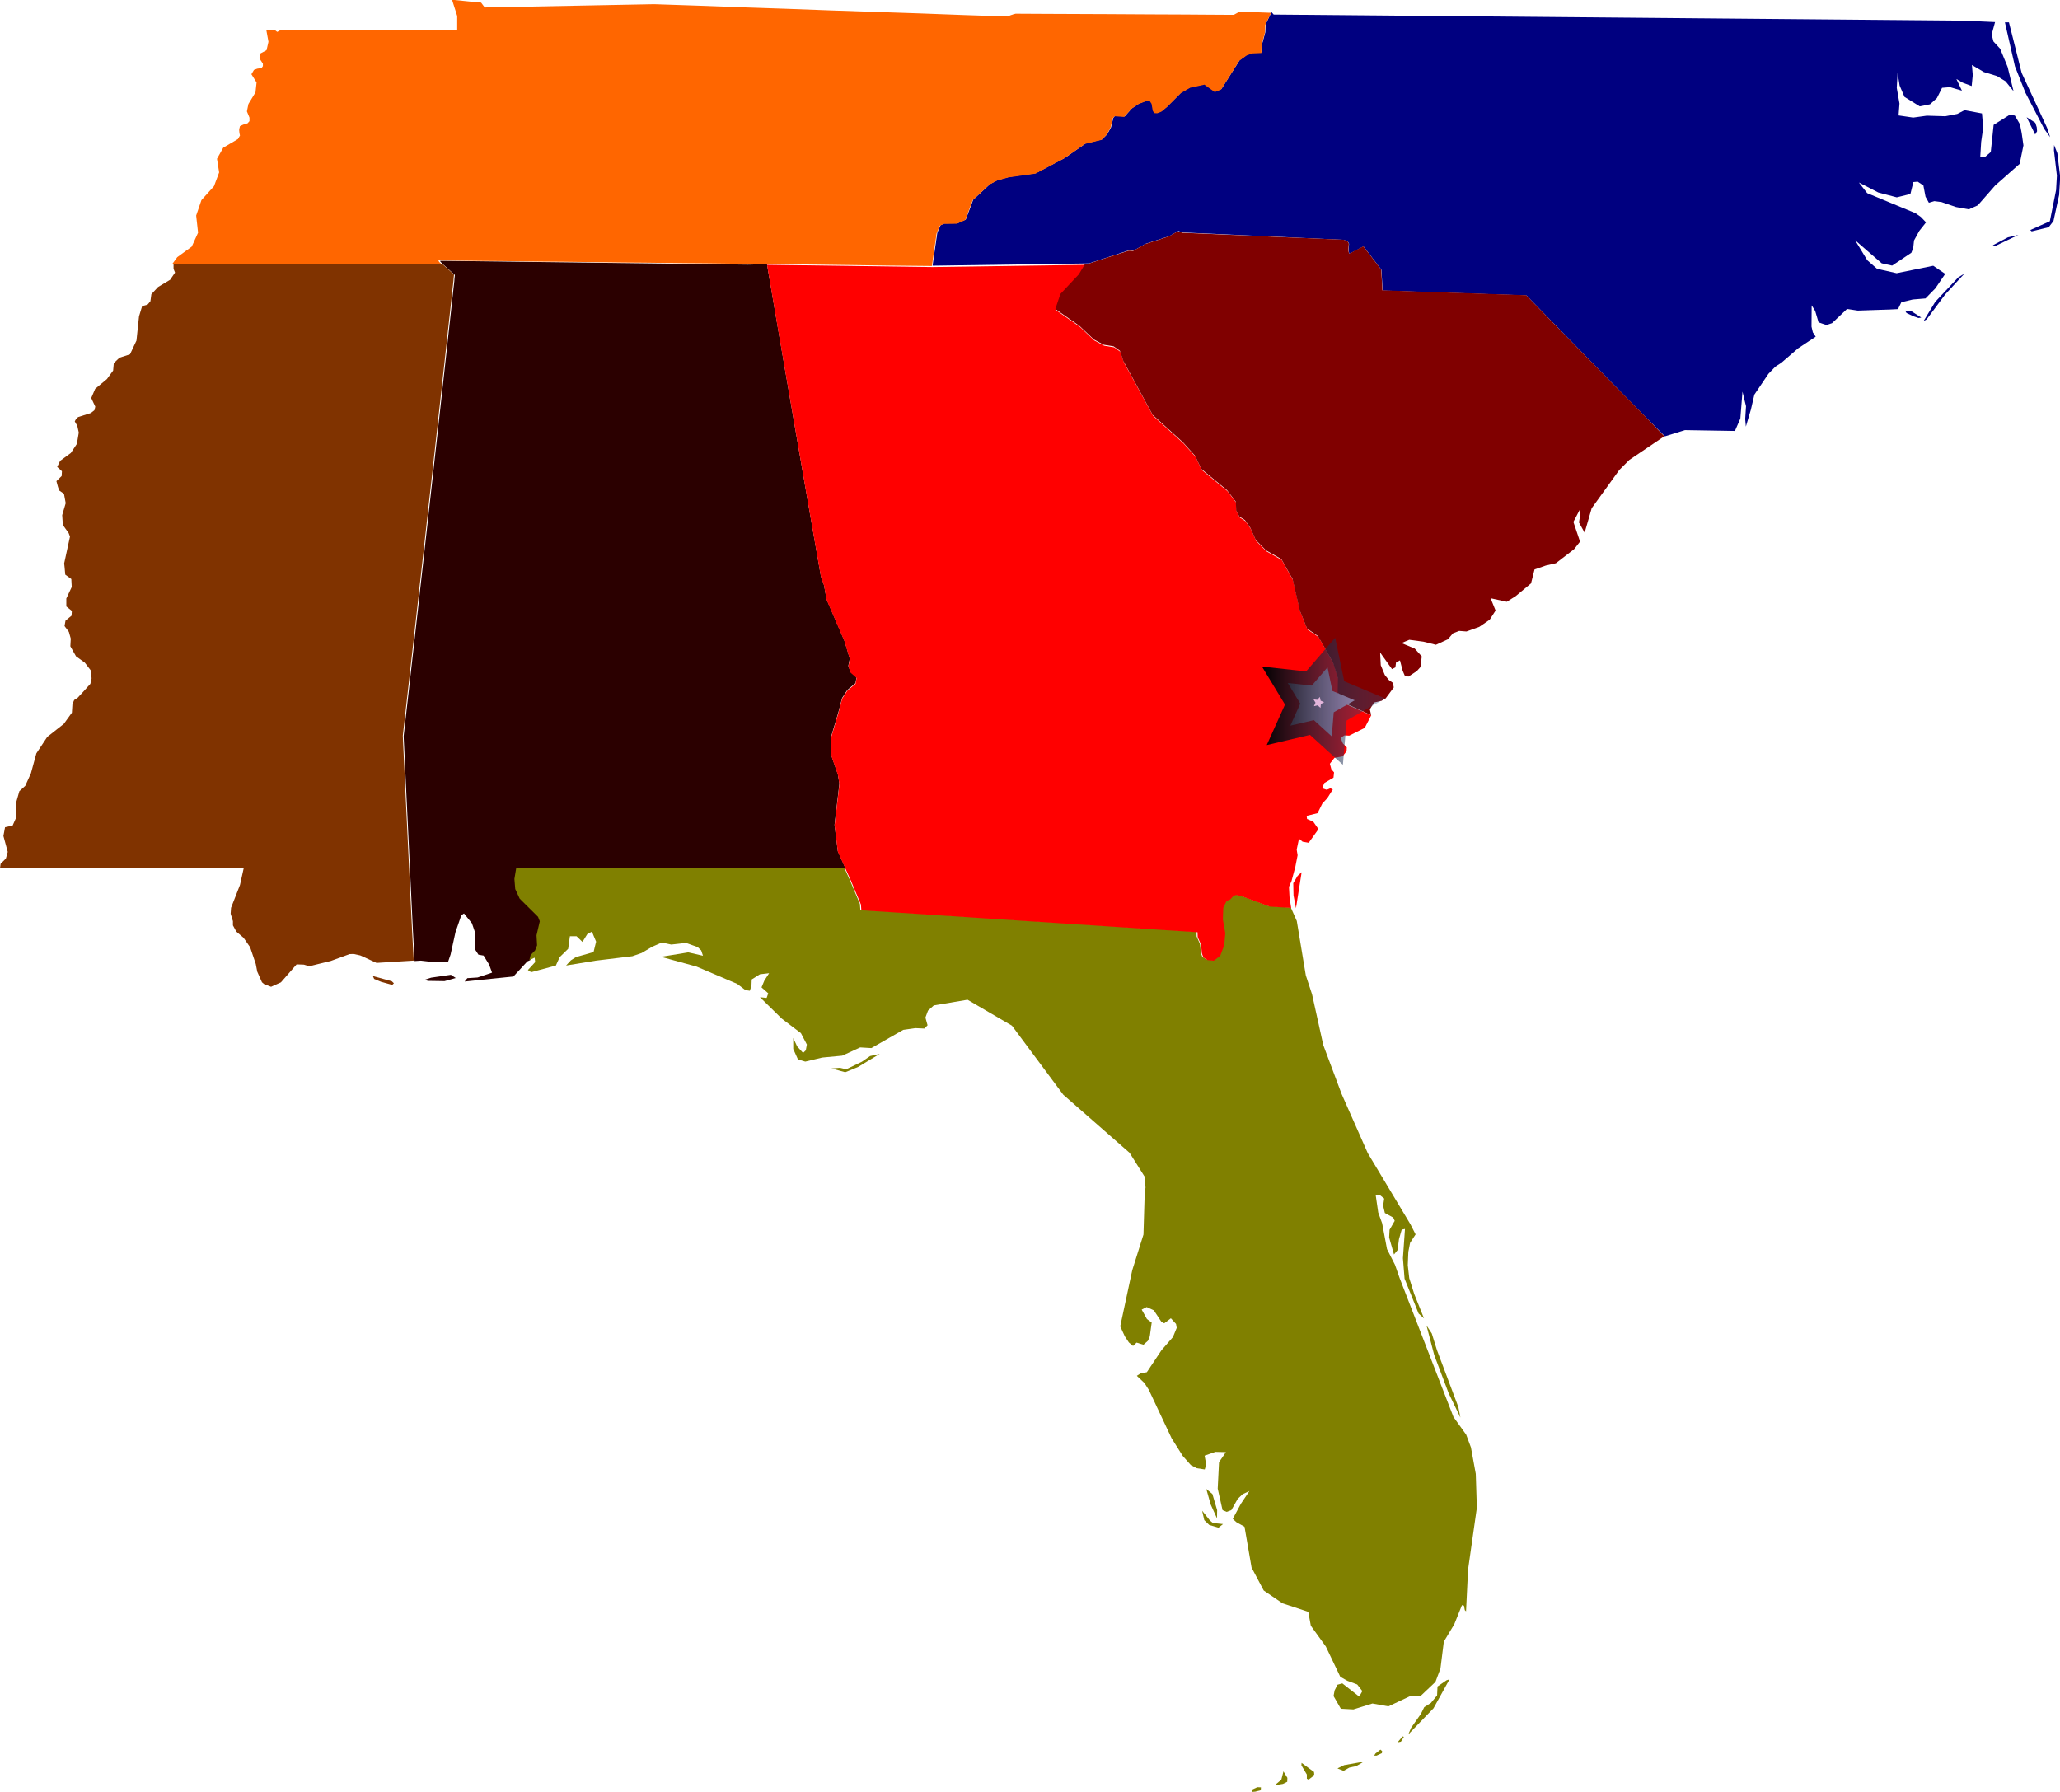
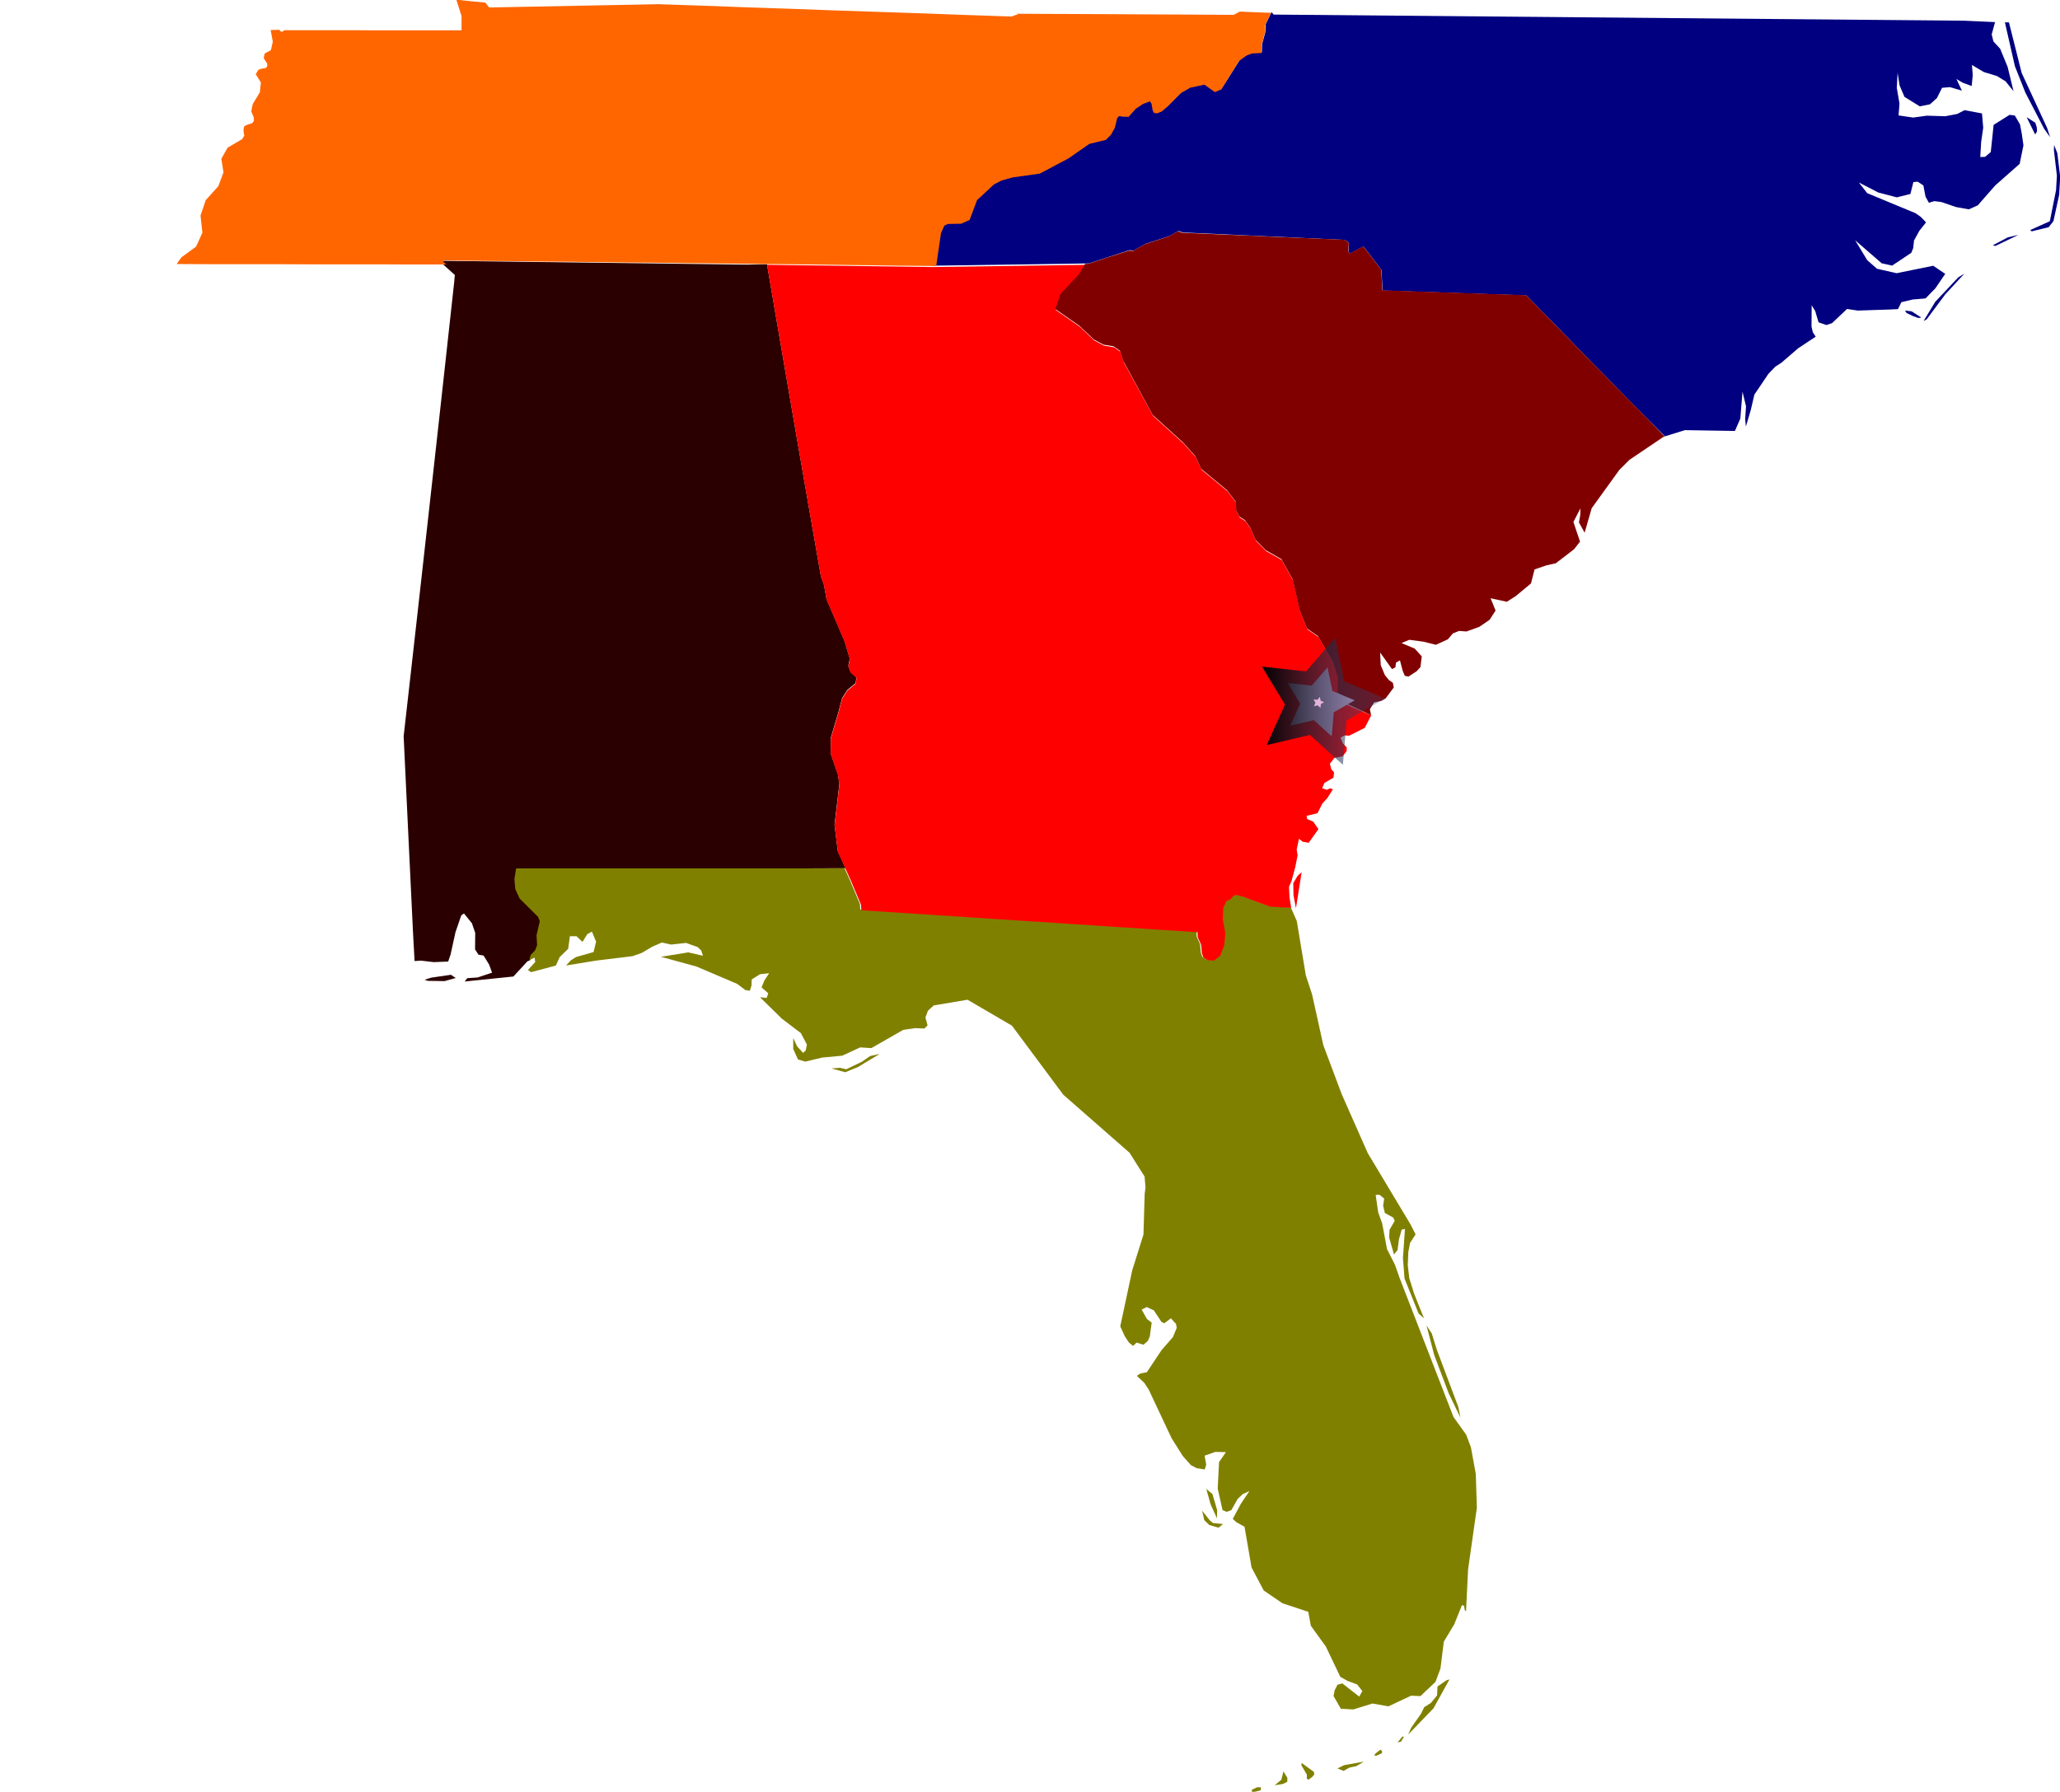
<svg xmlns="http://www.w3.org/2000/svg" xmlns:ns1="http://www.inkscape.org/namespaces/inkscape" xmlns:ns2="http://sodipodi.sourceforge.net/DTD/sodipodi-0.dtd" xmlns:xlink="http://www.w3.org/1999/xlink" width="40.349mm" height="35.102mm" viewBox="0 0 40.349 35.102" version="1.1" id="svg1" ns1:version="1.3.2 (091e20e, 2023-11-25)" ns2:docname="southeast.svg">
  <ns2:namedview id="namedview1" pagecolor="#ffffff" bordercolor="#000000" borderopacity="0.25" ns1:showpageshadow="2" ns1:pageopacity="0.0" ns1:pagecheckerboard="0" ns1:deskcolor="#d1d1d1" ns1:document-units="mm" ns1:clip-to-page="true" ns1:zoom="2.499555" ns1:cx="76.213566" ns1:cy="44.807976" ns1:window-width="1294" ns1:window-height="699" ns1:window-x="0" ns1:window-y="0" ns1:window-maximized="1" ns1:current-layer="layer1" />
  <defs id="defs1">
    <linearGradient ns1:collect="always" xlink:href="#linearGradient2" id="linearGradient3" x1="96.491" y1="53.325" x2="105.6" y2="53.325" gradientUnits="userSpaceOnUse" />
    <linearGradient id="linearGradient2" ns1:collect="always">
      <stop style="stop-color:#000000;stop-opacity:1;" offset="0" id="stop2" />
      <stop style="stop-color:#395289;stop-opacity:0.29;" offset="1" id="stop3" />
    </linearGradient>
  </defs>
  <g ns1:label="Layer 1" ns1:groupmode="layer" id="layer1" transform="translate(-84.931,-130.972)">
    <path d="m 99.954,136.147 0.066,0.386 0.066,0.386 0.066,0.386 0.066,0.384 0.066,0.384 0.066,0.384 0.066,0.384 0.066,0.384 0.066,0.381 0.066,0.381 0.066,0.381 0.066,0.381 0.066,0.378 0.066,0.378 0.066,0.378 0.066,0.378 0.061,0.172 0.05,0.278 0.352,0.818 0.103,0.344 -0.029,0.143 0.045,0.122 0.116,0.101 -0.021,0.116 -0.159,0.132 -0.103,0.159 -0.074,0.283 v 0 l -0.148,0.497 -0.003,0.302 0.143,0.413 v 0 l 0.029,0.183 -0.095,0.804 0.064,0.516 0.151,0.336 -0.804,0.003 H 99.885 99.08 98.276 97.472 96.667 95.863 95.059 l -0.034,0.206 0.016,0.198 0.087,0.188 0.36,0.357 0.034,0.087 -0.064,0.275 0.011,0.196 -0.04,0.101 -0.087,0.09 -0.024,0.098 -0.058,0.026 -0.273,0.296 -0.955,0.098 0.053,-0.066 0.201,-0.013 0.283,-0.095 -0.058,-0.159 -0.108,-0.175 -0.101,-0.018 -0.066,-0.103 0.003,-0.323 -0.064,-0.188 -0.156,-0.193 -0.053,0.037 -0.114,0.331 -0.095,0.434 -0.048,0.14 -0.283,0.011 -0.251,-0.029 -0.124,0.008 -0.032,-0.593 -0.026,-0.54 -0.026,-0.542 -0.026,-0.542 -0.026,-0.545 -0.026,-0.545 -0.026,-0.548 -0.026,-0.548 0.061,-0.54 0.061,-0.54 0.061,-0.542 0.061,-0.542 0.061,-0.545 0.061,-0.545 0.061,-0.548 0.061,-0.548 0.061,-0.548 0.061,-0.55 0.061,-0.55 0.061,-0.553 0.061,-0.553 0.061,-0.556 0.061,-0.556 0.061,-0.558 0.016,-0.143 0.003,-0.048 0.008,-0.071 -0.22,-0.198 -0.042,-0.04 -0.032,-0.037 0.032,-0.003 0.4,0.005 0.4,0.005 0.4,0.005 0.4,0.005 0.4,0.005 0.4,0.005 0.4,0.005 0.4,0.005 0.4,0.005 0.4,0.005 0.4,0.005 0.4,0.005 0.4,0.005 0.4,0.005 0.4,0.005 z m -6.096,13.983 -0.22,0.061 -0.325,-0.005 -0.066,-0.021 0.13,-0.042 0.386,-0.056 z" title="Alabama" id="US-AL" style="fill:#2b0000;stroke-width:0.265" />
    <path d="m 110.215,148.751 0.116,0.262 0.177,1.066 0.122,0.37 0.22,0.995 0.36,0.96 0.511,1.156 0.836,1.394 0.101,0.198 -0.108,0.167 -0.034,0.175 -0.011,0.262 0.029,0.254 0.098,0.312 0.191,0.476 -0.106,-0.095 -0.275,-0.683 -0.032,-0.402 0.04,-0.572 -0.064,0.013 -0.053,0.185 -0.029,0.217 -0.069,0.085 -0.095,-0.333 0.008,-0.151 0.101,-0.175 -0.029,-0.064 -0.164,-0.09 -0.034,-0.143 0.021,-0.14 -0.093,-0.074 -0.074,0.003 0.05,0.344 0.077,0.212 0.095,0.505 0.156,0.307 0.09,0.257 1.056,2.725 0.249,0.347 0.093,0.249 0.095,0.519 0.021,0.664 -0.172,1.209 -0.04,0.82 -0.024,-0.024 -0.016,-0.087 -0.04,-0.011 -0.151,0.376 -0.204,0.339 -0.066,0.527 -0.098,0.262 -0.294,0.278 -0.183,-0.008 -0.445,0.209 -0.312,-0.056 -0.373,0.116 -0.246,-0.013 -0.143,-0.249 0.021,-0.111 0.056,-0.111 0.095,-0.026 0.331,0.259 0.061,-0.108 -0.101,-0.13 -0.191,-0.071 -0.14,-0.079 -0.283,-0.593 -0.294,-0.407 -0.05,-0.273 -0.505,-0.167 -0.368,-0.251 -0.238,-0.45 -0.138,-0.799 -0.161,-0.09 -0.069,-0.064 0.159,-0.296 0.167,-0.249 -0.132,0.061 -0.098,0.093 -0.124,0.22 -0.09,0.034 -0.082,-0.034 -0.095,-0.421 0.026,-0.519 0.135,-0.196 -0.206,-0.005 -0.212,0.074 0.032,0.175 -0.029,0.095 -0.156,-0.024 -0.116,-0.061 -0.159,-0.18 -0.217,-0.344 -0.447,-0.95 -0.087,-0.135 -0.148,-0.14 0.069,-0.045 0.127,-0.026 0.286,-0.429 0.225,-0.259 0.074,-0.18 -0.013,-0.077 -0.101,-0.111 -0.13,0.098 -0.056,-0.029 -0.148,-0.225 -0.14,-0.064 -0.098,0.05 0.103,0.185 0.093,0.069 -0.037,0.27 -0.037,0.087 -0.087,0.077 -0.135,-0.042 -0.069,0.066 -0.082,-0.069 -0.079,-0.119 -0.09,-0.196 0.235,-1.098 0.22,-0.701 0.024,-0.802 0.016,-0.119 -0.018,-0.214 -0.294,-0.466 -1.299,-1.138 -1.005,-1.352 -0.87,-0.508 -0.661,0.111 -0.114,0.103 -0.05,0.135 0.042,0.151 -0.061,0.064 -0.177,-0.008 -0.238,0.034 -0.624,0.357 -0.22,-0.013 -0.201,0.093 -0.151,0.069 -0.392,0.037 -0.331,0.079 -0.143,-0.042 -0.093,-0.206 v -0.214 l 0.077,0.164 0.116,0.127 0.053,-0.05 0.021,-0.114 -0.116,-0.222 -0.376,-0.286 -0.426,-0.418 0.13,0.013 0.032,-0.09 -0.132,-0.116 0.056,-0.135 0.093,-0.143 -0.18,0.021 -0.161,0.101 -0.005,0.124 -0.032,0.098 -0.087,-0.013 -0.161,-0.122 -0.796,-0.339 -0.696,-0.191 0.534,-0.087 0.288,0.066 -0.034,-0.103 -0.069,-0.066 -0.228,-0.082 -0.291,0.032 -0.183,-0.04 -0.188,0.082 -0.206,0.122 -0.183,0.064 -0.717,0.087 -0.582,0.095 0.093,-0.101 0.101,-0.064 0.344,-0.098 0.05,-0.204 -0.082,-0.196 -0.09,0.048 -0.095,0.153 -0.116,-0.111 h -0.13 l -0.034,0.246 -0.167,0.164 -0.074,0.164 -0.484,0.13 -0.064,-0.042 0.143,-0.156 -0.011,-0.087 -0.103,0.048 0.024,-0.098 0.087,-0.09 0.04,-0.101 -0.011,-0.196 0.064,-0.275 -0.034,-0.087 -0.36,-0.357 -0.087,-0.188 -0.016,-0.198 0.034,-0.206 h 0.804 0.804 0.804 0.804 0.804 0.804 0.804 l 0.804,-0.003 0.103,0.228 0.198,0.471 0.008,0.111 0.233,0.016 0.397,0.026 0.397,0.026 0.397,0.026 0.397,0.026 0.397,0.026 0.397,0.026 0.397,0.026 0.397,0.026 0.397,0.026 0.397,0.026 0.397,0.026 0.397,0.026 0.397,0.026 0.397,0.026 0.397,0.026 0.397,0.026 0.003,0.095 0.066,0.148 0.016,0.169 0.029,0.082 0.079,0.05 0.124,0.013 0.127,-0.095 0.079,-0.209 0.021,-0.235 -0.048,-0.27 0.008,-0.228 0.064,-0.132 0.074,-0.032 0.064,-0.071 0.053,-0.016 0.138,0.037 0.516,0.191 z m -8.477,3.122 -0.251,0.103 -0.27,-0.074 0.167,-0.013 0.122,0.029 0.307,-0.148 0.161,-0.111 0.188,-0.042 z m 11.758,6.662 0.04,0.206 -0.23,-0.476 -0.283,-0.749 -0.151,-0.579 0.103,0.156 0.101,0.325 z m -4.725,2.019 -0.003,0.161 -0.124,-0.273 -0.085,-0.302 0.119,0.098 z m 0.116,0.273 -0.09,0.071 -0.18,-0.053 -0.098,-0.095 -0.042,-0.185 0.156,0.196 0.056,0.045 z m 4.122,3.609 -0.495,0.513 0.056,-0.13 0.193,-0.275 0.064,-0.13 0.13,-0.082 0.122,-0.148 0.008,-0.175 0.177,-0.122 0.058,-0.018 z m -0.638,0.654 -0.066,0.013 0.098,-0.116 0.026,0.008 z m -0.476,0.273 h -0.048 l 0.024,-0.04 0.098,-0.077 0.034,0.029 -0.005,0.04 z m -0.534,0.235 -0.114,0.064 -0.119,-0.048 0.13,-0.064 0.386,-0.069 -0.146,0.087 z m -0.725,0.18 -0.074,0.056 -0.034,-0.018 v -0.082 l -0.106,-0.18 0.003,-0.048 0.243,0.177 0.005,0.048 z m -0.577,0.14 -0.161,0.026 0.13,-0.108 0.042,-0.164 0.077,0.127 -0.003,0.077 z m -0.54,0.151 -0.064,0.005 -0.005,-0.042 0.108,-0.05 0.071,0.003 -0.003,0.056 z" title="Florida" id="US-FL" style="fill:#808000;stroke-width:0.265" />
    <path d="m 111.789,144.984 -0.127,0.246 -0.304,0.153 -0.093,-0.005 -0.077,0.045 0.045,0.111 0.077,0.079 -0.003,0.074 -0.079,0.101 -0.159,0.029 -0.09,0.116 0.029,0.108 0.053,0.061 -0.011,0.103 -0.18,0.106 -0.042,0.103 0.09,0.029 0.069,-0.029 0.05,0.021 -0.108,0.172 -0.098,0.106 -0.093,0.188 -0.214,0.053 0.008,0.061 0.122,0.053 0.101,0.146 -0.191,0.267 -0.119,-0.021 -0.071,-0.058 -0.045,0.212 0.018,0.111 -0.045,0.23 -0.074,0.275 -0.05,0.114 0.011,0.209 0.032,0.204 -0.421,-0.026 -0.516,-0.191 -0.138,-0.037 -0.053,0.016 -0.064,0.071 -0.074,0.032 -0.064,0.132 -0.008,0.228 0.048,0.27 -0.021,0.235 -0.079,0.209 -0.127,0.095 -0.124,-0.013 -0.079,-0.05 -0.029,-0.082 -0.016,-0.169 -0.066,-0.148 -0.003,-0.095 -0.397,-0.026 -0.397,-0.026 -0.397,-0.026 -0.397,-0.026 -0.397,-0.026 -0.397,-0.026 -0.397,-0.026 -0.397,-0.026 -0.397,-0.026 -0.397,-0.026 -0.397,-0.026 -0.397,-0.026 -0.397,-0.026 -0.397,-0.026 -0.397,-0.026 -0.397,-0.026 -0.233,-0.016 -0.008,-0.111 -0.198,-0.471 -0.103,-0.228 -0.151,-0.336 -0.064,-0.516 0.095,-0.804 -0.029,-0.183 v 0 l -0.143,-0.413 0.003,-0.302 0.148,-0.497 v 0 l 0.074,-0.283 0.103,-0.159 0.159,-0.132 0.021,-0.116 -0.116,-0.101 -0.045,-0.122 0.029,-0.143 -0.103,-0.344 -0.352,-0.818 -0.05,-0.278 -0.061,-0.172 -0.066,-0.378 -0.066,-0.378 -0.066,-0.378 -0.066,-0.378 -0.066,-0.381 -0.066,-0.381 -0.066,-0.381 -0.066,-0.381 -0.066,-0.384 -0.066,-0.384 -0.066,-0.384 -0.066,-0.384 -0.066,-0.384 -0.066,-0.386 -0.066,-0.386 -0.066,-0.386 0.81,0.011 0.81,0.011 0.81,0.011 0.81,0.011 0.754,-0.011 0.754,-0.011 0.754,-0.011 0.754,-0.011 -0.016,0.003 -0.122,0.204 -0.365,0.384 -0.098,0.294 0.471,0.328 0.003,0.003 0.28,0.265 0.193,0.103 0.196,0.032 0.122,0.087 0.071,0.212 v 0 l 0.572,1.045 v 0 l 0.593,0.537 0.238,0.265 0.119,0.254 0.505,0.418 0.172,0.225 0.008,0.169 0.061,0.122 0.111,0.071 0.106,0.153 0.103,0.233 0.201,0.204 0.302,0.172 0.22,0.394 0.14,0.611 0.143,0.355 0.217,0.148 0.296,0.521 0.095,0.31 -0.005,0.273 0.151,0.212 z m -1.363,3.074 -0.111,0.704 -0.048,-0.249 -0.005,-0.241 0.085,-0.143 z" title="Georgia" id="US-GA" style="fill:#ff0000;stroke-width:0.265" />
-     <path d="m 93.604,136.152 0.22,0.198 -0.008,0.071 -0.003,0.048 -0.016,0.143 -0.061,0.558 -0.061,0.556 -0.061,0.556 -0.061,0.553 -0.061,0.553 -0.061,0.55 -0.061,0.55 -0.061,0.548 -0.061,0.548 -0.061,0.548 -0.061,0.545 -0.061,0.545 -0.061,0.542 -0.061,0.542 -0.061,0.54 -0.061,0.54 0.026,0.548 0.026,0.548 0.026,0.545 0.026,0.545 0.026,0.542 0.026,0.542 0.026,0.54 0.032,0.593 -0.728,0.045 -0.318,-0.146 -0.132,-0.029 -0.079,0.003 -0.37,0.135 -0.423,0.103 -0.101,-0.032 -0.143,-0.005 -0.307,0.352 -0.193,0.087 -0.061,-0.024 -0.069,-0.024 -0.048,-0.04 -0.093,-0.209 -0.029,-0.151 -0.111,-0.328 -0.127,-0.183 -0.143,-0.122 -0.066,-0.122 v -0.082 l -0.045,-0.146 0.008,-0.116 0.175,-0.447 0.074,-0.333 H 89.114 88.516 87.918 87.32 86.722 86.125 85.527 l -0.595,-0.003 0.011,-0.079 0.103,-0.103 0.037,-0.13 -0.085,-0.312 0.032,-0.172 0.148,-0.032 0.074,-0.167 v -0.302 l 0.058,-0.204 0.116,-0.106 0.111,-0.246 0.106,-0.389 0.214,-0.323 0.323,-0.254 0.159,-0.22 0.011,-0.169 0.034,-0.079 0.066,-0.042 0.108,-0.116 0.143,-0.159 0.024,-0.108 -0.008,-0.077 -0.011,-0.082 -0.114,-0.148 -0.172,-0.124 -0.111,-0.196 0.008,-0.151 -0.037,-0.132 -0.085,-0.114 0.019,-0.106 0.119,-0.098 0.005,-0.093 -0.108,-0.087 v -0.156 l 0.106,-0.225 -0.008,-0.156 -0.119,-0.087 -0.013,-0.146 -0.008,-0.074 0.114,-0.524 -0.026,-0.069 -0.114,-0.159 -0.013,-0.193 0.069,-0.235 -0.034,-0.183 -0.095,-0.066 -0.024,-0.074 -0.029,-0.108 0.103,-0.101 0.005,-0.093 -0.093,-0.085 0.058,-0.119 0.209,-0.153 0.058,-0.087 0.061,-0.093 0.037,-0.22 -0.029,-0.132 -0.05,-0.087 0.024,-0.045 0.042,-0.04 0.249,-0.079 0.071,-0.056 0.016,-0.069 -0.079,-0.169 0.077,-0.18 0.23,-0.191 0.122,-0.167 0.013,-0.146 0.111,-0.106 0.206,-0.066 0.127,-0.27 0.05,-0.474 0.061,-0.201 0.106,-0.029 0.056,-0.066 0.019,-0.138 0.13,-0.14 0.238,-0.143 0.095,-0.14 -0.029,-0.074 v -0.095 h 0.635 0.661 0.661 0.661 0.661 0.661 0.661 z m -0.958,14.081 -0.032,0.032 -0.22,-0.061 -0.135,-0.056 -0.024,-0.056 0.37,0.101 z" title="Mississippi" id="US-MS" style="fill:#803300;stroke-width:0.265" />
    <path d="m 124.008,131.405 -0.066,0.241 0.034,0.138 0.132,0.143 0.146,0.355 0.116,0.476 -0.156,-0.193 -0.167,-0.103 -0.259,-0.079 -0.233,-0.138 0.016,0.198 -0.021,0.214 -0.177,-0.066 -0.122,-0.071 0.108,0.228 -0.233,-0.069 -0.156,0.013 -0.101,0.201 -0.135,0.122 -0.201,0.04 -0.299,-0.185 -0.095,-0.222 -0.04,-0.249 -0.016,0.294 0.053,0.307 -0.018,0.233 0.286,0.042 0.267,-0.037 0.362,0.011 0.235,-0.045 0.143,-0.074 0.341,0.064 0.024,0.28 -0.04,0.278 -0.018,0.296 0.095,-0.003 0.111,-0.095 0.056,-0.532 0.312,-0.196 0.103,0.013 0.101,0.172 0.034,0.175 0.034,0.238 -0.074,0.362 -0.479,0.423 -0.341,0.389 -0.175,0.079 -0.251,-0.045 -0.286,-0.098 -0.14,-0.018 -0.106,0.032 -0.066,-0.119 -0.042,-0.22 -0.111,-0.074 -0.085,0.008 -0.058,0.233 -0.267,0.066 -0.362,-0.095 -0.381,-0.196 0.164,0.209 0.945,0.392 0.106,0.074 0.101,0.106 -0.132,0.167 -0.103,0.188 -0.016,0.148 -0.037,0.093 -0.376,0.251 -0.204,-0.045 -0.521,-0.452 0.238,0.392 0.191,0.167 0.384,0.087 0.717,-0.146 0.235,0.159 -0.193,0.283 -0.193,0.198 -0.251,0.021 -0.222,0.053 -0.066,0.135 -0.159,0.008 -0.246,0.008 -0.384,0.013 -0.209,-0.032 -0.294,0.278 -0.111,0.037 -0.153,-0.053 -0.066,-0.222 -0.069,-0.111 -0.003,0.418 0.026,0.111 0.056,0.085 -0.344,0.228 -0.328,0.283 -0.119,0.077 -0.135,0.14 -0.275,0.407 -0.069,0.296 -0.098,0.331 -0.013,-0.148 0.016,-0.251 -0.069,-0.286 -0.042,0.527 -0.106,0.243 -0.979,-0.016 -0.394,0.122 -0.36,-0.362 -0.336,-0.341 -0.336,-0.341 -0.336,-0.341 -0.336,-0.344 -0.336,-0.344 -0.336,-0.344 -0.336,-0.344 -0.352,-0.013 -0.352,-0.011 -0.352,-0.013 -0.352,-0.011 -0.352,-0.013 -0.352,-0.011 -0.352,-0.013 -0.352,-0.011 -0.013,-0.238 -0.011,-0.169 -0.22,-0.288 -0.13,-0.169 -0.278,0.146 -0.016,-0.071 0.011,-0.127 -0.024,-0.045 -0.077,-0.032 -0.394,-0.018 -0.394,-0.018 -0.394,-0.018 -0.394,-0.018 -0.394,-0.018 -0.394,-0.018 -0.394,-0.018 -0.394,-0.018 -0.09,-0.029 -0.177,0.101 -0.468,0.151 -0.23,0.132 -0.085,-0.008 -0.397,0.13 -0.397,0.13 h -0.045 l -0.754,0.011 -0.754,0.011 -0.754,0.011 -0.754,0.011 0.093,-0.646 0.064,-0.148 0.071,-0.034 0.259,-0.003 0.164,-0.074 0.146,-0.389 0.331,-0.307 0.148,-0.077 0.222,-0.061 0.527,-0.074 0.566,-0.299 0.407,-0.283 0.323,-0.079 0.101,-0.103 0.074,-0.135 0.045,-0.185 0.034,-0.04 0.188,0.013 0.143,-0.161 0.138,-0.093 0.138,-0.053 0.085,-0.003 0.032,0.048 0.024,0.138 0.029,0.045 0.058,0.003 0.079,-0.032 0.106,-0.087 0.275,-0.275 0.183,-0.106 0.28,-0.061 0.204,0.146 0.122,-0.05 0.357,-0.564 0.143,-0.103 0.106,-0.04 0.185,-0.008 0.003,-0.156 0.064,-0.235 0.008,-0.161 0.114,-0.235 0.042,0.048 0.902,0.008 0.902,0.008 0.902,0.008 0.902,0.008 0.902,0.008 0.902,0.008 0.902,0.008 0.902,0.008 0.902,0.008 0.902,0.008 0.902,0.008 0.902,0.008 0.902,0.008 0.902,0.008 0.902,0.008 z m 0.193,0.005 h 0.079 l 0.249,0.99 0.497,1.074 0.061,0.185 -0.116,-0.161 -0.368,-0.709 -0.206,-0.519 z m 0.63,2.133 -0.037,0.064 -0.167,-0.339 0.169,0.108 0.029,0.09 z m 0.228,1.879 -0.333,0.082 -0.029,-0.026 0.384,-0.172 0.122,-0.611 0.016,-0.283 -0.058,-0.497 0.003,-0.103 0.064,0.161 0.056,0.466 -0.021,0.352 -0.111,0.511 z m -0.593,0.151 -0.452,0.217 -0.05,-0.013 0.296,-0.156 z m -1.797,1.654 -0.061,0.034 0.228,-0.376 0.45,-0.479 0.122,-0.074 -0.376,0.407 z m -0.106,-0.034 -0.056,0.008 -0.098,-0.034 -0.135,-0.064 -0.029,-0.048 0.13,0.016 z" title="North Carolina" id="US-NC" style="fill:#000080;stroke-width:0.265" />
    <path d="m 117.536,139.525 -0.032,0.011 -0.659,0.445 -0.196,0.196 -0.542,0.751 -0.138,0.479 -0.111,-0.201 0.026,-0.151 0.003,-0.124 -0.138,0.265 0.13,0.386 -0.116,0.148 -0.357,0.275 -0.196,0.045 -0.222,0.077 -0.069,0.273 -0.299,0.249 -0.175,0.111 -0.318,-0.069 0.098,0.241 -0.116,0.18 -0.204,0.14 -0.251,0.09 -0.143,-0.011 -0.122,0.048 -0.098,0.116 -0.235,0.108 -0.243,-0.061 -0.278,-0.037 -0.153,0.064 0.259,0.108 0.138,0.153 -0.026,0.209 -0.071,0.079 -0.164,0.108 -0.071,-0.016 -0.042,-0.098 -0.053,-0.204 -0.077,0.042 -0.013,0.095 -0.066,0.034 -0.233,-0.325 0.013,0.249 0.079,0.191 0.079,0.098 0.079,0.056 0.018,0.09 -0.159,0.214 -0.082,0.048 -0.146,0.034 -0.082,0.132 0.026,0.116 -0.505,-0.235 -0.151,-0.212 0.005,-0.273 -0.095,-0.31 -0.296,-0.519 -0.214,-0.148 -0.143,-0.355 -0.14,-0.614 -0.22,-0.392 -0.302,-0.172 -0.201,-0.204 -0.103,-0.233 -0.106,-0.153 -0.111,-0.071 -0.061,-0.119 -0.008,-0.172 -0.172,-0.225 -0.505,-0.418 -0.119,-0.254 -0.238,-0.265 -0.593,-0.537 v 0 l -0.569,-1.045 h -0.003 l -0.071,-0.212 -0.122,-0.087 -0.196,-0.032 -0.193,-0.103 -0.28,-0.265 -0.003,-0.003 -0.471,-0.328 0.098,-0.294 0.362,-0.386 0.122,-0.204 0.018,-0.003 h 0.045 l 0.397,-0.13 0.397,-0.127 0.085,0.005 0.23,-0.132 0.466,-0.151 0.18,-0.101 0.09,0.029 0.394,0.016 0.397,0.018 0.394,0.016 0.394,0.018 0.394,0.018 0.397,0.016 0.394,0.018 0.394,0.016 0.077,0.032 0.024,0.045 -0.011,0.127 0.016,0.071 0.278,-0.146 0.13,0.167 0.22,0.288 0.011,0.169 0.013,0.238 0.352,0.011 0.352,0.013 0.352,0.011 0.352,0.013 0.352,0.011 0.352,0.013 0.352,0.011 0.352,0.013 0.336,0.344 0.336,0.344 0.336,0.344 0.336,0.341 0.336,0.344 0.339,0.341 0.336,0.341 z" title="South Carolina" id="US-SC" style="fill:#800000;stroke-width:0.265" />
-     <path d="m 104.825,131.241 0.566,0.003 1.206,0.005 0.857,0.005 0.704,0.003 0.415,0.003 0.524,0.003 0.116,-0.064 0.262,0.011 0.352,0.013 -0.114,0.238 -0.008,0.159 -0.064,0.235 -0.003,0.156 -0.183,0.008 -0.108,0.04 -0.143,0.103 -0.355,0.564 -0.124,0.05 -0.204,-0.146 -0.28,0.061 -0.183,0.106 -0.273,0.275 -0.106,0.087 -0.082,0.032 -0.058,-0.003 -0.029,-0.045 -0.024,-0.138 -0.032,-0.048 h -0.085 l -0.138,0.053 -0.138,0.093 -0.143,0.159 -0.188,-0.013 -0.034,0.04 -0.045,0.185 -0.074,0.135 -0.101,0.103 -0.325,0.079 -0.407,0.283 -0.564,0.299 -0.529,0.074 -0.22,0.061 -0.148,0.077 -0.331,0.307 -0.146,0.389 -0.167,0.074 -0.257,0.003 -0.071,0.034 -0.066,0.148 -0.093,0.643 -0.81,-0.008 -0.81,-0.011 -0.807,-0.011 -0.81,-0.008 -0.4,-0.005 -0.4,-0.005 -0.4,-0.005 -0.4,-0.003 -0.4,-0.005 -0.4,-0.005 -0.4,-0.003 -0.4,-0.005 -0.4,-0.005 -0.4,-0.005 -0.4,-0.003 -0.4,-0.005 -0.4,-0.005 -0.4,-0.003 -0.4,-0.005 -0.4,-0.005 -0.032,0.003 0.029,0.037 0.045,0.04 h -0.677 l -0.661,-0.003 h -0.661 -0.661 l -0.661,-0.003 h -0.661 -0.661 l -0.635,-0.003 v -0.008 l 0.093,-0.127 0.283,-0.206 0.124,-0.273 -0.037,-0.336 0.103,-0.302 0.246,-0.273 0.101,-0.27 -0.042,-0.267 0.122,-0.217 0.288,-0.169 0.04,-0.069 -0.011,-0.05 -0.005,-0.058 0.003,-0.024 0.013,-0.053 0.064,-0.029 0.085,-0.026 0.037,-0.042 v -0.069 l -0.05,-0.122 0.011,-0.056 0.019,-0.09 0.138,-0.228 0.021,-0.193 -0.101,-0.161 0.05,-0.085 0.064,-0.024 0.085,-0.013 0.026,-0.037 v -0.048 l -0.069,-0.106 0.019,-0.093 0.122,-0.066 0.037,-0.164 -0.042,-0.23 0.175,-0.005 0.005,0.016 0.034,0.026 0.048,-0.026 0.005,-0.008 h 0.495 0.429 0.431 l 0.429,0.003 h 0.431 0.429 0.431 0.389 l 0.008,-0.005 v -0.275 l -0.101,-0.318 h 0.013 l 0.336,0.034 0.22,0.021 0.071,0.095 0.831,-0.016 0.828,-0.016 0.828,-0.016 0.831,-0.016 0.865,0.029 0.863,0.032 0.865,0.029 0.865,0.032 0.865,0.029 0.865,0.029 0.863,0.032 0.865,0.029 0.021,-0.008 0.018,-0.005 0.018,-0.008 0.021,-0.008 0.018,-0.005 0.021,-0.008 0.018,-0.005 z" title="Tennessee" id="US-TN" style="fill:#ff6600;stroke-width:0.265" />
+     <path d="m 104.825,131.241 0.566,0.003 1.206,0.005 0.857,0.005 0.704,0.003 0.415,0.003 0.524,0.003 0.116,-0.064 0.262,0.011 0.352,0.013 -0.114,0.238 -0.008,0.159 -0.064,0.235 -0.003,0.156 -0.183,0.008 -0.108,0.04 -0.143,0.103 -0.355,0.564 -0.124,0.05 -0.204,-0.146 -0.28,0.061 -0.183,0.106 -0.273,0.275 -0.106,0.087 -0.082,0.032 -0.058,-0.003 -0.029,-0.045 -0.024,-0.138 -0.032,-0.048 l -0.138,0.053 -0.138,0.093 -0.143,0.159 -0.188,-0.013 -0.034,0.04 -0.045,0.185 -0.074,0.135 -0.101,0.103 -0.325,0.079 -0.407,0.283 -0.564,0.299 -0.529,0.074 -0.22,0.061 -0.148,0.077 -0.331,0.307 -0.146,0.389 -0.167,0.074 -0.257,0.003 -0.071,0.034 -0.066,0.148 -0.093,0.643 -0.81,-0.008 -0.81,-0.011 -0.807,-0.011 -0.81,-0.008 -0.4,-0.005 -0.4,-0.005 -0.4,-0.005 -0.4,-0.003 -0.4,-0.005 -0.4,-0.005 -0.4,-0.003 -0.4,-0.005 -0.4,-0.005 -0.4,-0.005 -0.4,-0.003 -0.4,-0.005 -0.4,-0.005 -0.4,-0.003 -0.4,-0.005 -0.4,-0.005 -0.032,0.003 0.029,0.037 0.045,0.04 h -0.677 l -0.661,-0.003 h -0.661 -0.661 l -0.661,-0.003 h -0.661 -0.661 l -0.635,-0.003 v -0.008 l 0.093,-0.127 0.283,-0.206 0.124,-0.273 -0.037,-0.336 0.103,-0.302 0.246,-0.273 0.101,-0.27 -0.042,-0.267 0.122,-0.217 0.288,-0.169 0.04,-0.069 -0.011,-0.05 -0.005,-0.058 0.003,-0.024 0.013,-0.053 0.064,-0.029 0.085,-0.026 0.037,-0.042 v -0.069 l -0.05,-0.122 0.011,-0.056 0.019,-0.09 0.138,-0.228 0.021,-0.193 -0.101,-0.161 0.05,-0.085 0.064,-0.024 0.085,-0.013 0.026,-0.037 v -0.048 l -0.069,-0.106 0.019,-0.093 0.122,-0.066 0.037,-0.164 -0.042,-0.23 0.175,-0.005 0.005,0.016 0.034,0.026 0.048,-0.026 0.005,-0.008 h 0.495 0.429 0.431 l 0.429,0.003 h 0.431 0.429 0.431 0.389 l 0.008,-0.005 v -0.275 l -0.101,-0.318 h 0.013 l 0.336,0.034 0.22,0.021 0.071,0.095 0.831,-0.016 0.828,-0.016 0.828,-0.016 0.831,-0.016 0.865,0.029 0.863,0.032 0.865,0.029 0.865,0.032 0.865,0.029 0.865,0.029 0.863,0.032 0.865,0.029 0.021,-0.008 0.018,-0.005 0.018,-0.008 0.021,-0.008 0.018,-0.005 0.021,-0.008 0.018,-0.005 z" title="Tennessee" id="US-TN" style="fill:#ff6600;stroke-width:0.265" />
    <path ns2:type="star" style="fill:#e3b5db;fill-opacity:1;stroke:url(#linearGradient3);stroke-width:2;stroke-dasharray:none" id="path2" ns1:flatsided="false" ns2:sides="5" ns2:cx="100.66221" ns2:cy="53.418045" ns2:r1="2.6873631" ns2:r2="1.3436816" ns2:arg1="1.1959526" ns2:arg2="1.8242712" ns1:rounded="0" ns1:randomized="0" d="m 101.646,55.919 -1.321,-1.2 -1.737,0.408 0.733,-1.627 -0.925,-1.526 1.774,0.194 1.166,-1.351 0.363,1.747 1.645,0.691 -1.549,0.885 z" transform="matrix(0.265,0,0,0.265,84.079,130.578)" ns1:transform-center-x="-0.20824906" ns1:transform-center-y="-0.05036389" />
  </g>
</svg>